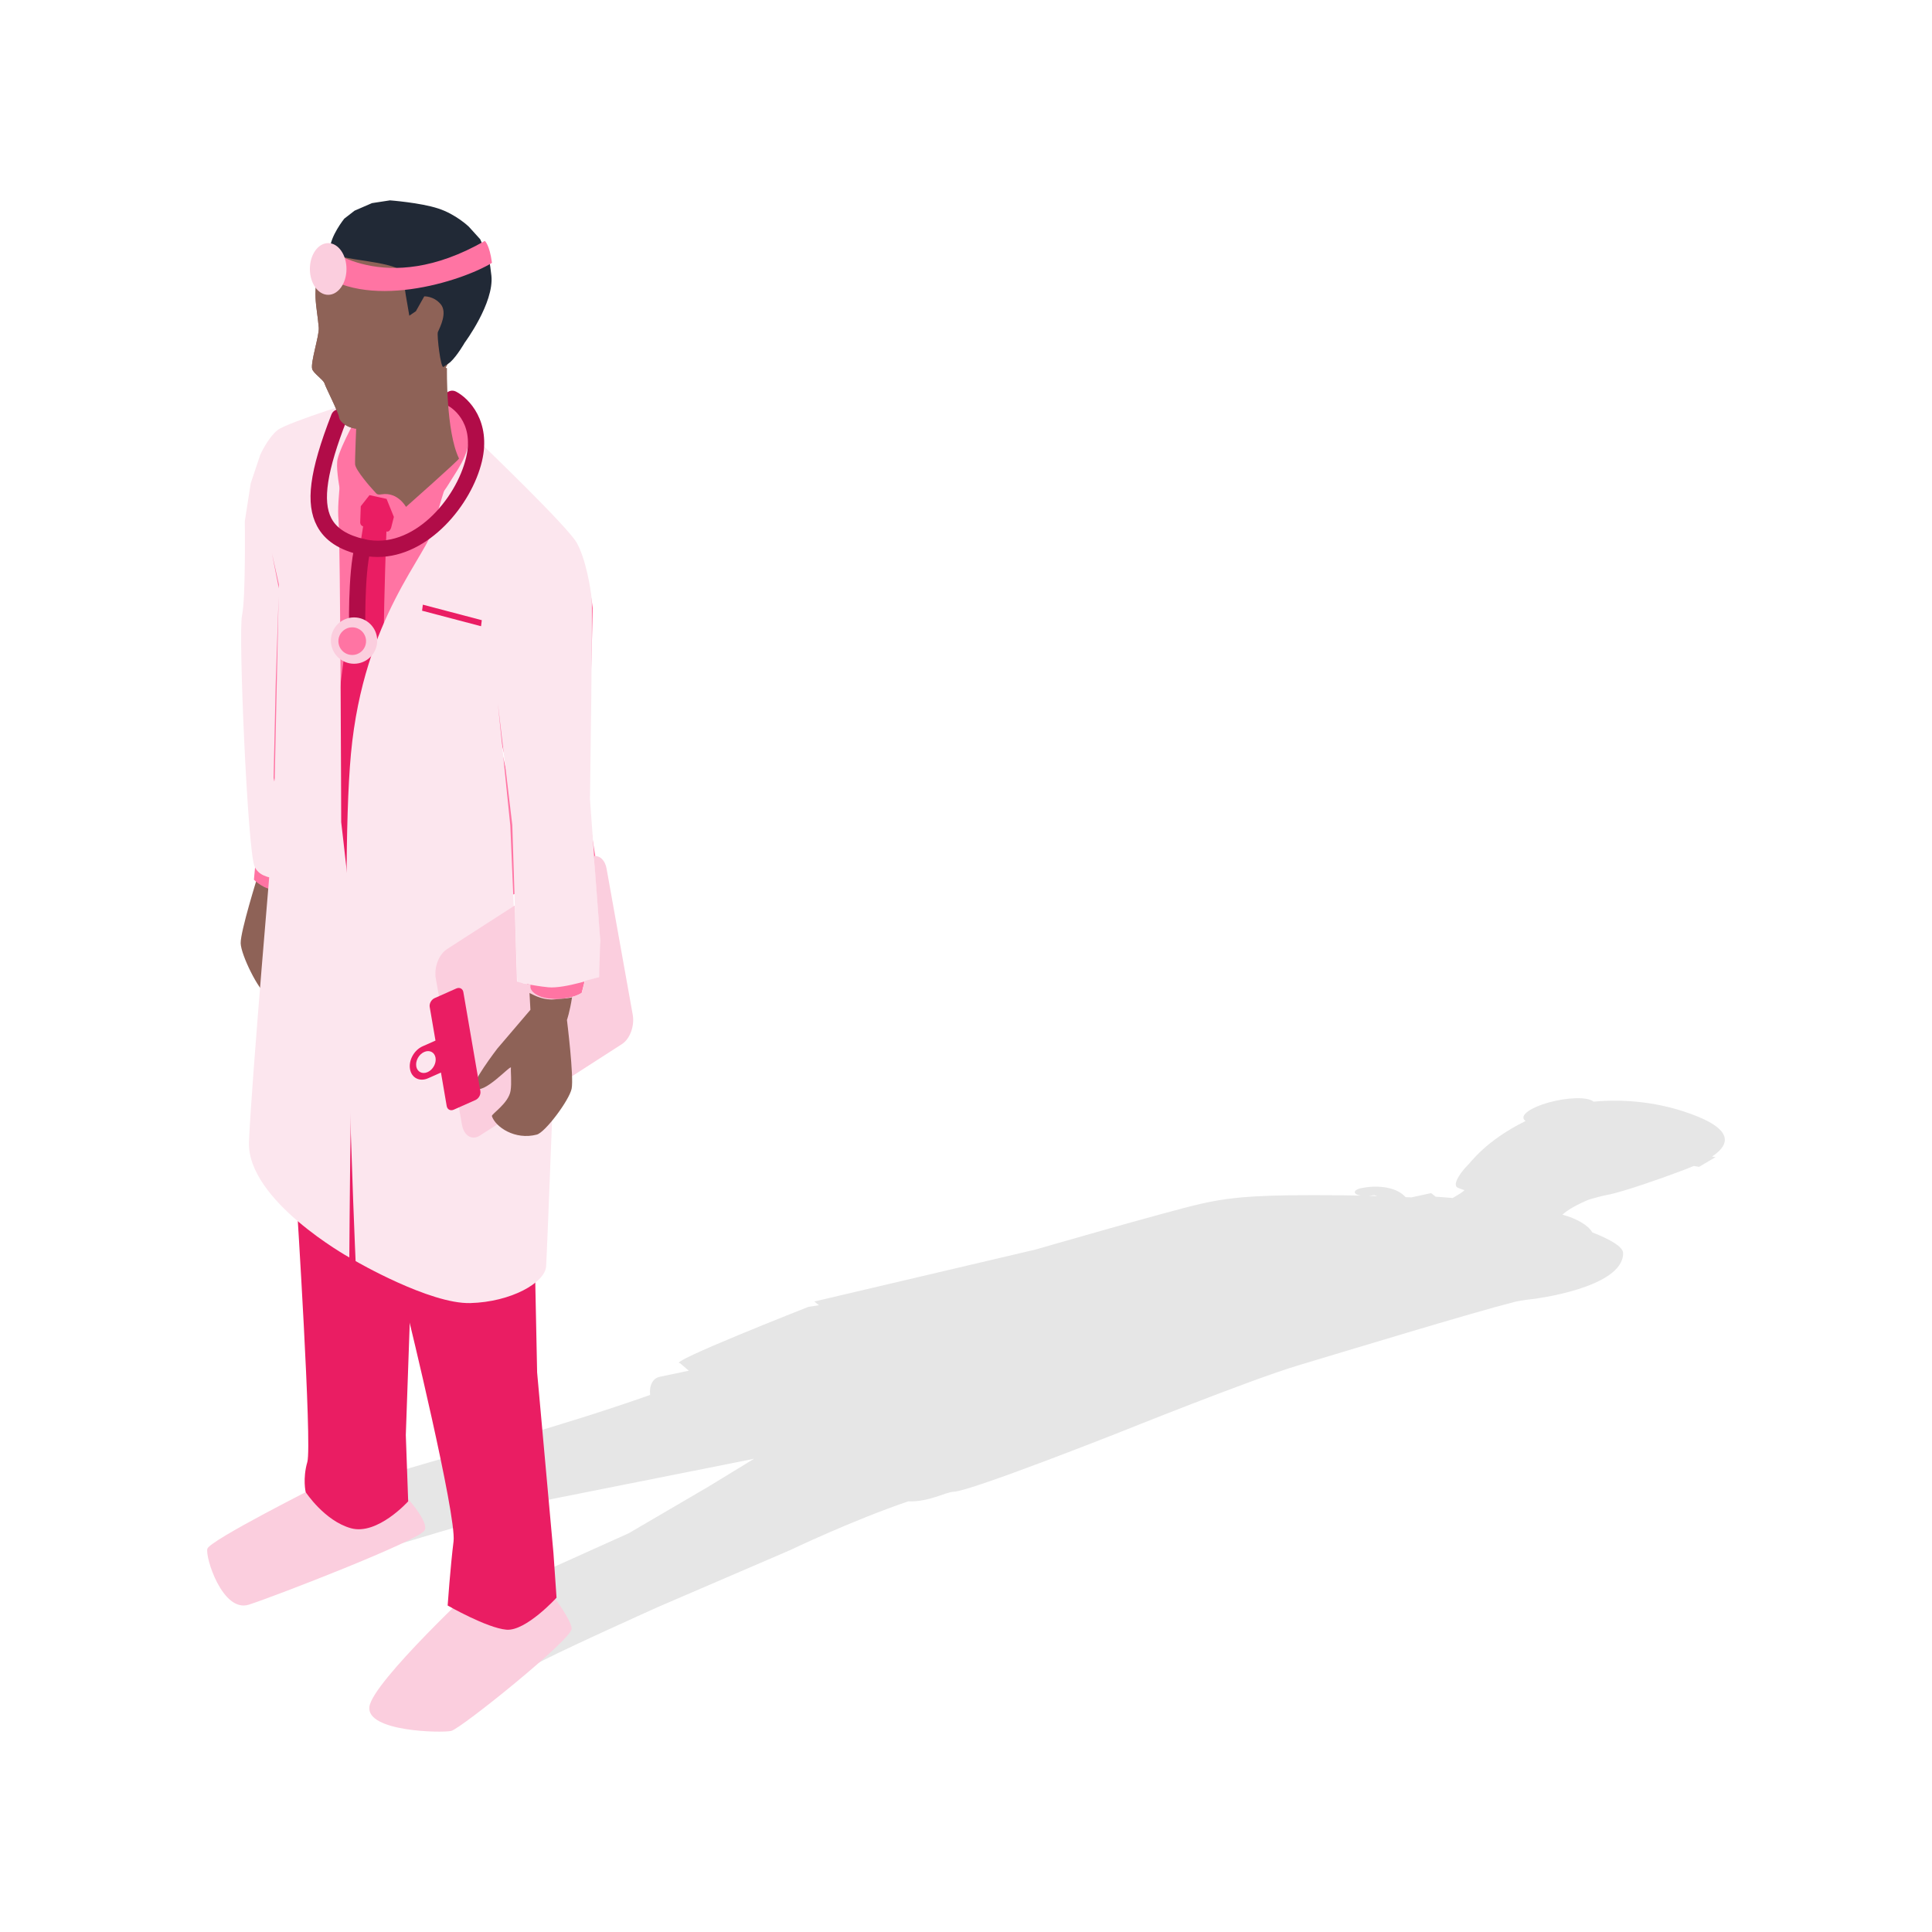
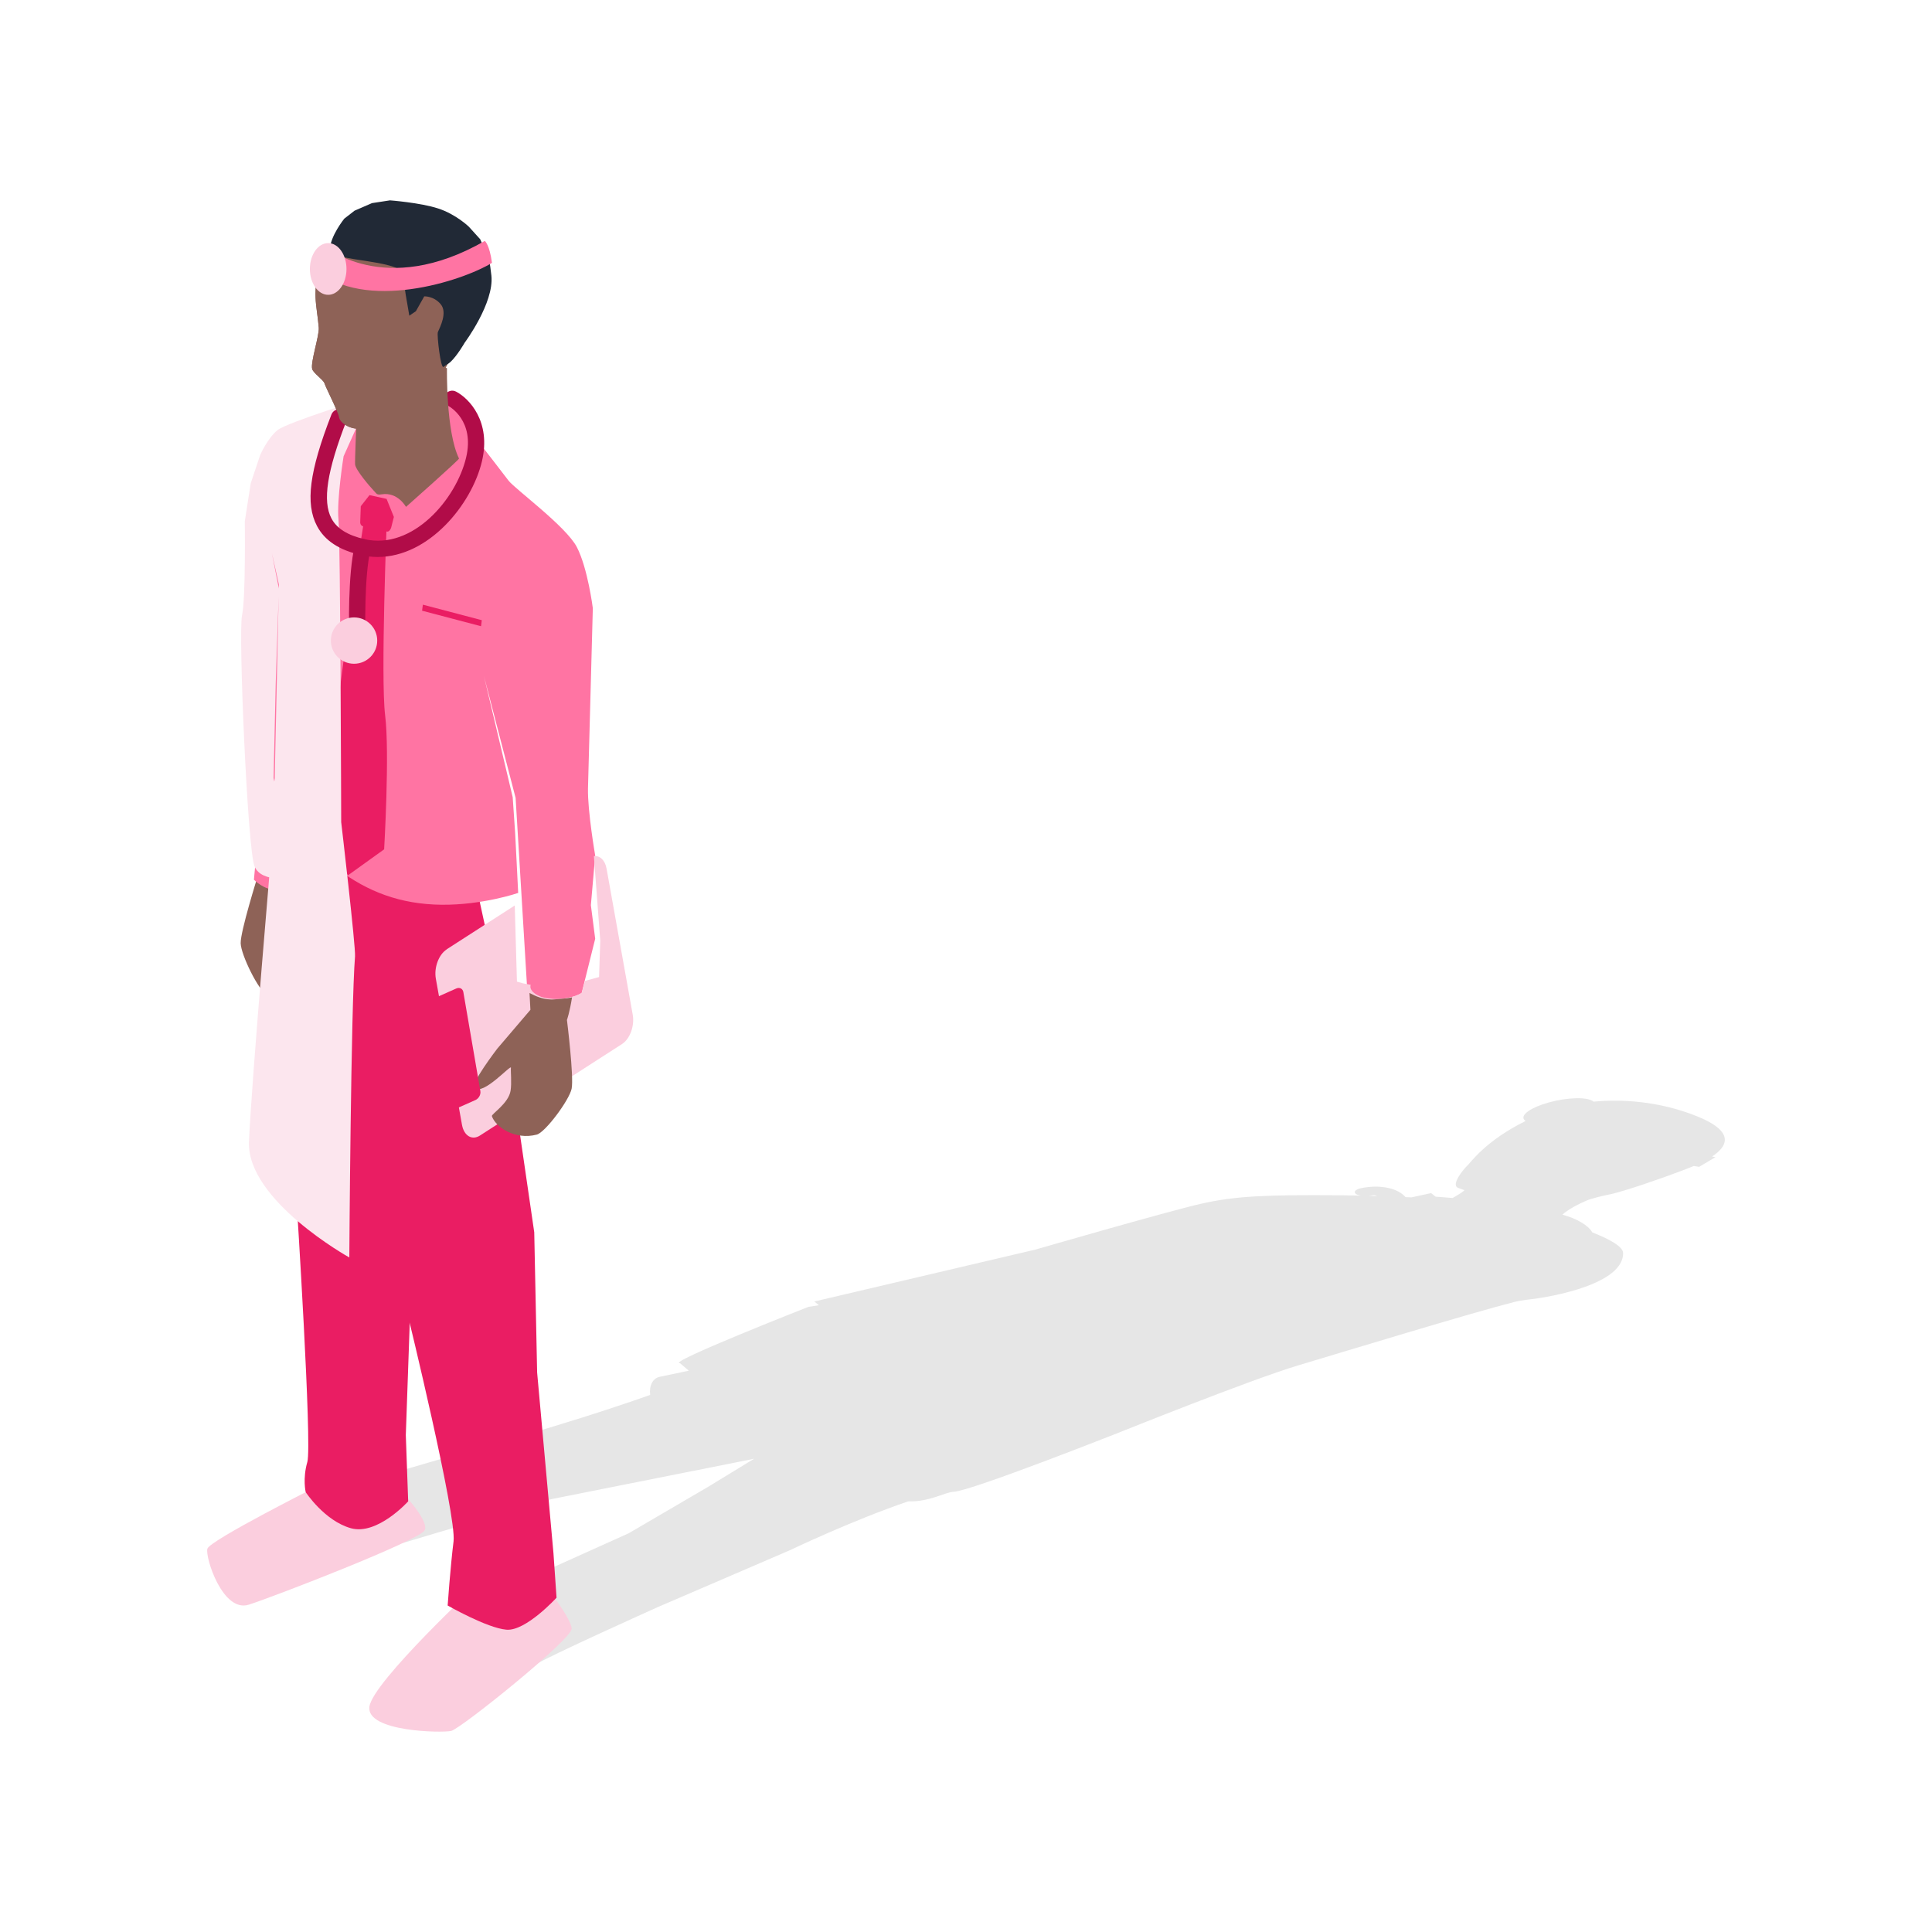
<svg xmlns="http://www.w3.org/2000/svg" width="168" height="168" viewBox="0 0 168 168" fill="none">
  <g clip-path="url(#clip0_16727_100125)">
    <path opacity="0.1" d="M34.989 134.185C37.792 133.33 47.952 130.359 47.952 130.359L65.571 126.85L61.563 129.297L54.66 133.333L47.379 136.61L40.303 141.34C39.66 140.758 45.759 145.263 46.408 144.834C47.534 144.077 57.313 139.697 57.313 139.697L68.712 134.792C68.712 134.792 74.043 132.235 78.979 130.55C80.757 130.627 82.202 129.743 82.939 129.718C84.418 129.667 97.403 124.531 97.403 124.531C97.403 124.531 108.782 119.956 112.863 118.737C116.486 117.65 128.122 114.111 131.681 113.214C132.311 113.055 133.304 112.957 133.304 112.957C133.304 112.957 141.153 112.014 141.141 108.963C141.136 108.416 140.018 107.775 138.457 107.16C138.122 106.55 137.077 105.943 135.858 105.625C136.355 105.167 137.185 104.736 138.014 104.374C138.297 104.247 139.488 103.951 139.708 103.914C140.041 103.861 140.571 103.72 141.209 103.53C143.165 102.943 146.083 101.891 147.288 101.388C147.579 101.436 147.748 101.465 147.748 101.465L149.176 100.621C149.069 100.604 148.981 100.584 148.874 100.567C150.088 99.766 151.076 98.456 147.483 97.034C144.184 95.733 141.017 95.572 138.567 95.795C138.508 95.741 138.429 95.693 138.325 95.654C137.52 95.338 135.635 95.513 134.114 96.04C132.72 96.526 132.13 97.135 132.663 97.477C129.181 99.19 127.868 101.106 127.603 101.349C127.27 101.654 126.153 103.014 126.773 103.282C126.881 103.33 127.075 103.401 127.315 103.482C127.42 103.514 126.869 103.861 126.316 104.174L124.835 104.058C124.583 103.866 124.442 103.748 124.442 103.748L122.735 104.12C122.563 104.112 122.396 104.106 122.224 104.098C121.973 103.816 121.451 103.403 120.446 103.248C119.997 103.178 119.278 103.133 118.383 103.313C117.878 103.415 117.66 103.641 117.9 103.818C117.993 103.889 118.149 103.934 118.326 103.965C117.68 103.951 117.051 103.943 116.469 103.937C110.108 103.889 107.393 103.993 104.371 104.69C101.351 105.387 90.059 108.653 90.059 108.653L70.814 113.174L71.207 113.496L70.292 113.642C70.292 113.642 57.762 118.562 59.139 118.542L59.895 119.191C58.684 119.442 57.762 119.634 57.367 119.722C56.771 119.849 56.441 120.455 56.534 121.299C48.939 123.992 39.671 126.478 39.671 126.478L31.174 128.956C31.174 128.956 21.369 134.129 18.674 134.942C20.381 135.628 34.154 134.439 34.986 134.183L34.989 134.185ZM119.247 103.959C119.441 103.92 119.506 103.931 119.543 103.937C119.613 103.948 119.681 103.976 119.752 104.005C119.509 103.996 119.275 103.99 119.038 103.985C119.108 103.976 119.179 103.974 119.247 103.959Z" fill="black" />
    <path d="M25.69 75.904L26.031 74.485C25.506 74.646 24.676 74.891 23.748 74.629C23.164 74.468 22.602 74.332 22.323 74.191C22.289 75.481 22.405 76.209 22.405 76.209C22.405 76.209 20.903 80.987 20.928 82.02C20.957 83.053 22.503 86.163 23.189 86.488C24.973 87.323 26.847 86.477 27.321 85.616C27.411 85.446 26.093 84.27 26.121 83.149C26.133 82.472 26.438 81.442 26.452 81.176C26.474 80.832 28.407 84.044 29.223 83.454C29.773 83.364 27.916 79.746 27.916 79.746L25.692 75.91L25.69 75.904Z" fill="#8E6257" />
    <path d="M22.23 74.869L22.08 76.495C22.08 76.495 23.006 77.446 24.005 77.344C25.004 77.245 24.329 75.18 24.329 75.18L22.23 74.869Z" fill="#FF74A3" />
    <path d="M34.557 129.301L29.59 127.467L27.761 129.152C27.761 129.152 18.245 133.938 18.033 134.672C17.824 135.403 19.36 140.266 21.643 139.535C23.918 138.801 36.462 133.952 36.928 133.069C37.388 132.188 34.554 129.304 34.554 129.304L34.557 129.301Z" fill="#FBCEDE" />
    <path d="M35.523 94.955L36.327 101.615L35.353 108.485L35.63 115.049L35.288 124.789L35.494 130.552C35.494 130.552 32.819 133.526 30.519 132.891C28.216 132.25 26.582 129.75 26.582 129.75C26.582 129.75 26.302 128.59 26.726 127.125C27.149 125.661 25.783 104.339 25.783 104.339L25.696 99.894C25.696 99.894 25.264 81.197 25.377 79.737C25.487 78.281 26.136 70.404 26.136 70.404L38.164 73.653L35.52 94.955H35.523Z" fill="#EA1D63" />
    <path d="M47.545 138.031C47.545 138.031 49.653 140.704 49.712 141.616C49.772 142.524 40.06 150.331 39.231 150.517C38.401 150.698 31.87 150.593 32.119 148.426C32.37 146.253 41.884 137.422 41.884 137.422L47.545 138.034V138.031Z" fill="#FBCEDE" />
    <path d="M29.333 95.896L31.275 108.446L35.458 114.336C35.458 114.336 39.711 131.772 39.44 134.027C39.16 136.276 38.926 139.609 38.926 139.609C38.926 139.609 42.338 141.565 44.032 141.712C45.716 141.867 48.395 138.929 48.395 138.929L48.127 135.057L46.707 119.346L46.456 107.157L43.391 86.111L41.441 77.151L31.972 74.594L29.331 95.899L29.333 95.896Z" fill="#EA1D63" />
-     <path d="M45.857 86.116C45.857 86.116 47.02 87.031 48.617 86.878C50.221 86.726 50.587 86.328 50.587 86.328L51.756 81.632L51.38 78.711L51.756 74.393C51.756 74.393 51.087 70.524 51.129 68.559C51.177 66.587 51.55 52.885 51.55 52.885C51.55 52.885 51.109 49.394 50.158 47.568C49.202 45.745 44.76 42.51 44.212 41.782C43.664 41.048 41.748 38.593 41.748 38.593C41.748 38.593 40.772 36.778 40.365 36.022C39.962 35.266 39.575 34.478 37.196 34.021C34.817 33.567 32.156 35.839 32.156 35.839C32.156 35.839 29.212 36.002 28.024 36.344C26.833 36.685 25.083 37.346 24.135 38.274C23.186 39.203 22.17 43.094 21.987 45.378C21.809 47.669 21.857 55.174 21.583 56.957C21.31 58.741 23.881 69.629 23.745 68.938C23.61 68.243 25.374 62.334 25.374 62.334L24.166 50.542L25.91 66.225L25.515 67.665L25.137 69.313C25.137 69.313 26.85 73.662 29.395 75.592C31.938 77.523 34.811 78.638 38.398 78.674C41.991 78.708 45.059 77.647 45.059 77.647L44.926 74.977L44.796 72.443L44.582 69.319L42.081 58.778L44.836 69.383L45.849 86.116H45.857Z" fill="#FF74A3" />
+     <path d="M45.857 86.116C45.857 86.116 47.02 87.031 48.617 86.878C50.221 86.726 50.587 86.328 50.587 86.328L51.756 81.632L51.38 78.711L51.756 74.393C51.756 74.393 51.087 70.524 51.129 68.559C51.177 66.587 51.55 52.885 51.55 52.885C51.55 52.885 51.109 49.394 50.158 47.568C49.202 45.745 44.76 42.51 44.212 41.782C43.664 41.048 41.748 38.593 41.748 38.593C41.748 38.593 40.772 36.778 40.365 36.022C39.962 35.266 39.575 34.478 37.196 34.021C34.817 33.567 32.156 35.839 32.156 35.839C32.156 35.839 29.212 36.002 28.024 36.344C23.186 39.203 22.17 43.094 21.987 45.378C21.809 47.669 21.857 55.174 21.583 56.957C21.31 58.741 23.881 69.629 23.745 68.938C23.61 68.243 25.374 62.334 25.374 62.334L24.166 50.542L25.91 66.225L25.515 67.665L25.137 69.313C25.137 69.313 26.85 73.662 29.395 75.592C31.938 77.523 34.811 78.638 38.398 78.674C41.991 78.708 45.059 77.647 45.059 77.647L44.926 74.977L44.796 72.443L44.582 69.319L42.081 58.778L44.836 69.383L45.849 86.116H45.857Z" fill="#FF74A3" />
    <path d="M30.245 76.124L27.976 71.786C27.976 71.786 29.048 63.867 29.821 57.856C30.597 51.839 31.653 45.288 31.653 45.288L33.64 45.164C33.64 45.164 33.089 58.953 33.49 62.202C33.897 65.447 33.403 73.855 33.403 73.855L30.245 76.124Z" fill="#EA1D63" />
-     <path d="M44.974 85.379C44.974 85.379 46.233 85.707 47.672 85.85C49.117 85.992 52.094 84.956 52.094 84.956C52.094 84.956 52.326 83.028 52.14 80.866C51.959 78.702 51.304 69.487 51.304 69.487C51.304 69.487 51.541 53.025 51.451 52.088C51.361 51.148 50.94 48.608 50.15 47.197C49.365 45.786 41.813 38.547 41.813 38.547L40.696 37.043C40.696 37.043 38.528 42.227 37.811 45.6C37.255 48.233 31.633 53.593 30.518 65.536C29.452 76.96 30.922 109.659 30.922 109.659C30.922 109.659 37.377 113.407 40.896 113.311C44.421 113.218 47.393 111.55 47.489 110.116C47.587 108.682 48.406 86.889 48.406 86.889C48.406 86.889 47.347 86.886 46.743 86.697C46.139 86.508 45.522 86.065 45.522 86.065L45.488 85.509L44.954 85.359L44.373 71.782L43.292 61.179L44.548 71.748L44.977 85.385L44.974 85.379Z" fill="#FCE6EE" />
    <path d="M31.323 45.414L31.371 44.02L32.13 43.055L33.615 43.382L34.25 44.951L34.01 45.897C34.01 45.897 33.889 46.238 33.68 46.227C33.465 46.216 31.8 45.835 31.557 45.761C31.312 45.688 31.32 45.411 31.32 45.411L31.323 45.414Z" fill="#EA1D63" />
    <path d="M36.702 53.105L41.83 54.454L41.895 53.929L36.77 52.58L36.702 53.105Z" fill="#EA1D63" />
    <path d="M38.836 82.552L44.76 78.739L44.952 85.36L45.485 85.509L46.148 85.636C46.148 85.636 45.86 86.24 47.139 86.714C49.219 87.234 50.587 86.33 50.587 86.33L50.873 85.295L52.092 84.962L52.196 81.795L51.643 74.443C52.159 74.384 52.611 74.787 52.746 75.535L55.021 88.244C55.193 89.206 54.779 90.341 54.09 90.784L41.734 98.743C41.045 99.186 40.346 98.768 40.173 97.811L37.899 85.103C37.727 84.14 38.15 83.006 38.836 82.563V82.552Z" fill="#FBCEDE" />
    <path d="M46.123 87.807L46.044 86.348C46.532 86.599 47.302 86.991 48.265 86.898C48.869 86.844 49.444 86.813 49.743 86.723C49.546 87.996 49.3 88.693 49.3 88.693C49.3 88.693 49.918 93.663 49.707 94.673C49.492 95.684 47.412 98.466 46.678 98.661C44.773 99.161 43.083 97.992 42.773 97.058C42.713 96.877 44.223 95.954 44.398 94.848C44.508 94.179 44.395 93.11 44.429 92.847C44.469 92.506 41.991 95.317 41.294 94.591C40.769 94.405 43.247 91.179 43.247 91.179L46.125 87.807H46.123Z" fill="#8E6257" />
    <path d="M29.669 71.459C29.669 71.459 29.602 46.931 29.435 45.206C29.263 43.485 29.878 39.675 29.878 39.675L32.198 34.496C32.198 34.496 24.993 36.709 24.132 37.403C23.274 38.094 22.631 39.551 22.631 39.551L21.801 42.029L21.287 45.333C21.287 45.333 21.375 52.005 21.045 53.518C20.717 55.031 21.519 73.818 22.131 75.331C22.746 76.846 25.605 76.333 25.605 76.333L23.788 67.649L23.977 59.371L24.253 51.206L23.649 48.13L24.253 50.831L23.884 67.886L23.695 72.924C23.695 72.924 21.863 94.163 21.649 99.272C21.437 104.38 30.375 109.344 30.375 109.344C30.375 109.344 30.516 87.511 30.872 83.165C30.939 82.327 29.666 71.459 29.666 71.459H29.669Z" fill="#FCE6EE" />
-     <path d="M30.821 39.614C30.744 40.966 32.393 42.681 32.393 42.681L30.16 45.365C30.16 45.365 29.068 41.138 29.359 39.91C29.652 38.685 31.224 35.908 31.224 35.908L31.489 37.624C31.489 37.624 30.891 38.259 30.818 39.614H30.821Z" fill="#FF74A3" />
    <path d="M33.634 42.983L35.26 46.74C35.26 46.74 38.274 43.328 38.985 42.142C39.696 40.957 40.786 39.588 40.758 38.064C40.724 36.54 39.327 34.678 39.327 34.678C39.327 34.678 39.668 36.651 39.279 38.327C38.895 40.009 33.637 42.986 33.637 42.986L33.634 42.983Z" fill="#FF74A3" />
    <path d="M35.943 19.764C30.877 18.395 28.698 20.943 27.911 22.749C27.087 25.529 27.544 26.418 27.719 28.487C27.776 29.176 26.983 31.521 27.149 32.094C27.256 32.455 28.106 33.014 28.21 33.319C28.385 33.832 29.393 35.749 29.486 36.296C29.579 36.841 30.646 37.419 31.365 37.242C32.666 36.923 34.487 35.537 35.26 35.198L38.023 33.127C38.706 32.229 41.221 27.491 41.334 26.317C41.444 25.145 41.012 21.132 35.949 19.764H35.943Z" fill="#8E6257" />
    <path d="M32.844 48.433C32.367 48.433 31.882 48.38 31.391 48.267C29.488 47.832 28.238 47.008 27.569 45.746C26.534 43.793 26.898 40.983 28.822 36.041C28.963 35.677 29.375 35.493 29.74 35.637C30.104 35.778 30.284 36.19 30.143 36.554C28.433 40.949 28.026 43.579 28.822 45.083C29.285 45.958 30.228 46.548 31.707 46.886C35.889 47.846 39.677 43.398 40.532 39.786C41.294 36.571 39.09 35.355 38.996 35.304C38.652 35.121 38.52 34.694 38.7 34.35C38.881 34.006 39.301 33.868 39.648 34.048C40.789 34.635 42.73 36.656 41.909 40.113C41.014 43.889 37.275 48.433 32.844 48.433Z" fill="#B10C48" />
    <path d="M38.867 32.027C38.867 32.027 38.765 37.519 39.914 39.87C39.956 39.96 35.305 44.078 35.305 44.078C35.305 44.078 34.591 42.771 33.208 42.983C32.726 43.056 32.771 42.938 32.486 42.65C32.237 42.396 30.939 40.9 30.88 40.395C30.818 39.89 31.371 28.248 31.371 28.248L38.867 32.024V32.027Z" fill="#8E6257" />
    <path d="M37.368 87.574L37.868 90.486L36.748 90.983C36.011 91.31 35.52 92.196 35.653 92.964C35.785 93.732 36.488 94.09 37.224 93.763L38.345 93.266L38.844 96.179C38.895 96.481 39.172 96.622 39.462 96.492L41.342 95.656C41.63 95.529 41.825 95.18 41.771 94.877L40.292 86.27C40.241 85.968 39.965 85.827 39.674 85.957L37.795 86.792C37.507 86.919 37.312 87.269 37.366 87.571L37.368 87.574ZM36.197 92.724C36.115 92.242 36.423 91.683 36.886 91.477C37.349 91.271 37.792 91.496 37.874 91.979C37.955 92.462 37.648 93.02 37.185 93.227C36.722 93.433 36.279 93.207 36.194 92.724H36.197Z" fill="#EA1D63" />
    <path d="M35.943 19.764C30.877 18.395 28.698 20.943 27.911 22.749C27.087 25.529 27.544 26.418 27.719 28.487C27.776 29.176 26.983 31.521 27.149 32.094C27.256 32.455 28.106 33.014 28.21 33.319C28.385 33.832 29.393 35.749 29.486 36.296C29.579 36.841 30.646 37.419 31.365 37.242C32.666 36.923 34.487 35.537 35.26 35.198L38.023 33.127C38.706 32.229 41.221 27.491 41.334 26.317C41.444 25.145 41.012 21.132 35.949 19.764H35.943Z" fill="#8E6257" />
    <path d="M36.154 27.079L36.891 25.77C36.891 25.77 37.715 25.728 38.322 26.453C38.929 27.181 38.263 28.448 38.076 28.877C37.975 29.114 38.322 32.095 38.565 31.905C38.802 31.714 38.968 31.657 39.16 31.485C39.761 30.935 40.407 29.8 40.407 29.8C40.407 29.8 42.979 26.346 42.73 23.969C42.479 21.596 42.152 21.695 42.152 21.695L41.757 20.803L40.763 19.708C40.763 19.708 39.637 18.619 38.082 18.122C36.527 17.619 33.911 17.422 33.911 17.422L32.347 17.662L30.832 18.319L29.937 19.014C29.937 19.014 28.695 20.555 28.695 21.7C28.695 22.846 35.5 22.479 35.198 24.178C35.074 24.895 35.412 26.275 35.593 27.452L36.146 27.074L36.154 27.079Z" fill="#212936" />
    <path d="M31.069 55.925C30.685 55.925 30.372 55.62 30.361 55.236C30.355 55.019 30.223 49.869 30.863 47.399C30.962 47.021 31.346 46.789 31.727 46.891C32.105 46.99 32.334 47.377 32.235 47.755C31.642 50.032 31.775 55.149 31.777 55.2C31.789 55.589 31.481 55.917 31.089 55.928H31.069V55.925Z" fill="#B10C48" />
    <path d="M30.787 57.718C31.899 57.718 32.802 56.816 32.802 55.703C32.802 54.59 31.899 53.688 30.787 53.688C29.674 53.688 28.771 54.59 28.771 55.703C28.771 56.816 29.674 57.718 30.787 57.718Z" fill="#FBCEDE" />
-     <path d="M30.628 56.955C31.293 56.955 31.831 56.417 31.831 55.753C31.831 55.089 31.293 54.551 30.628 54.551C29.965 54.551 29.426 55.089 29.426 55.753C29.426 56.417 29.965 56.955 30.628 56.955Z" fill="#FF74A3" />
    <path d="M28.179 21.375C28.179 21.375 33.411 25.973 42.157 20.949C42.157 20.949 42.564 21.251 42.781 22.857C40.179 24.454 31.712 27.178 27.375 23.388L28.179 21.375Z" fill="#FF74A3" />
    <path d="M28.538 25.637C29.417 25.637 30.129 24.63 30.129 23.388C30.129 22.146 29.417 21.139 28.538 21.139C27.658 21.139 26.946 22.146 26.946 23.388C26.946 24.63 27.658 25.637 28.538 25.637Z" fill="#FBCEDE" />
  </g>
  <defs>
    <clipPath id="clip0_16727_100125">
      <rect width="168" height="168" fill="white" />
    </clipPath>
  </defs>
</svg>